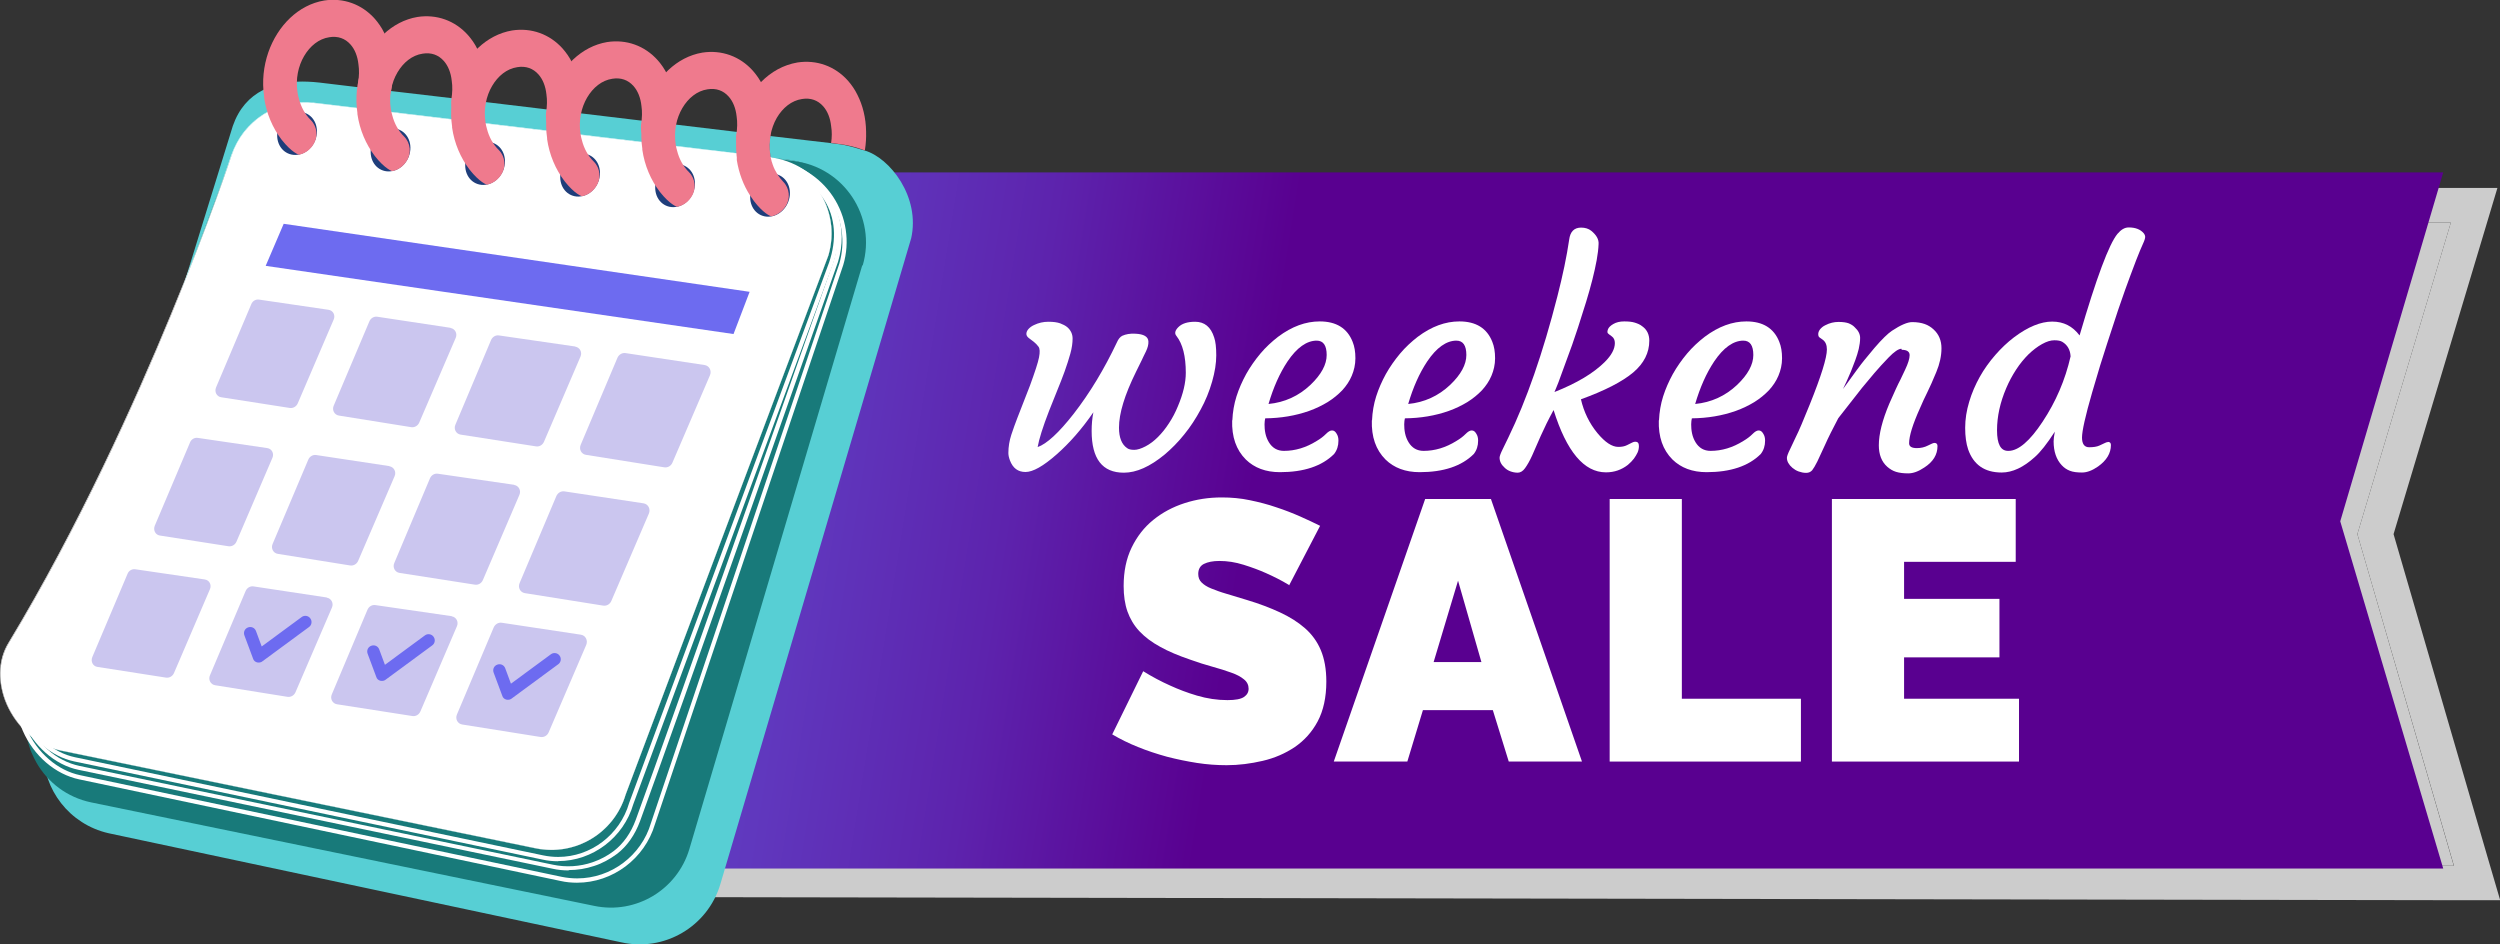
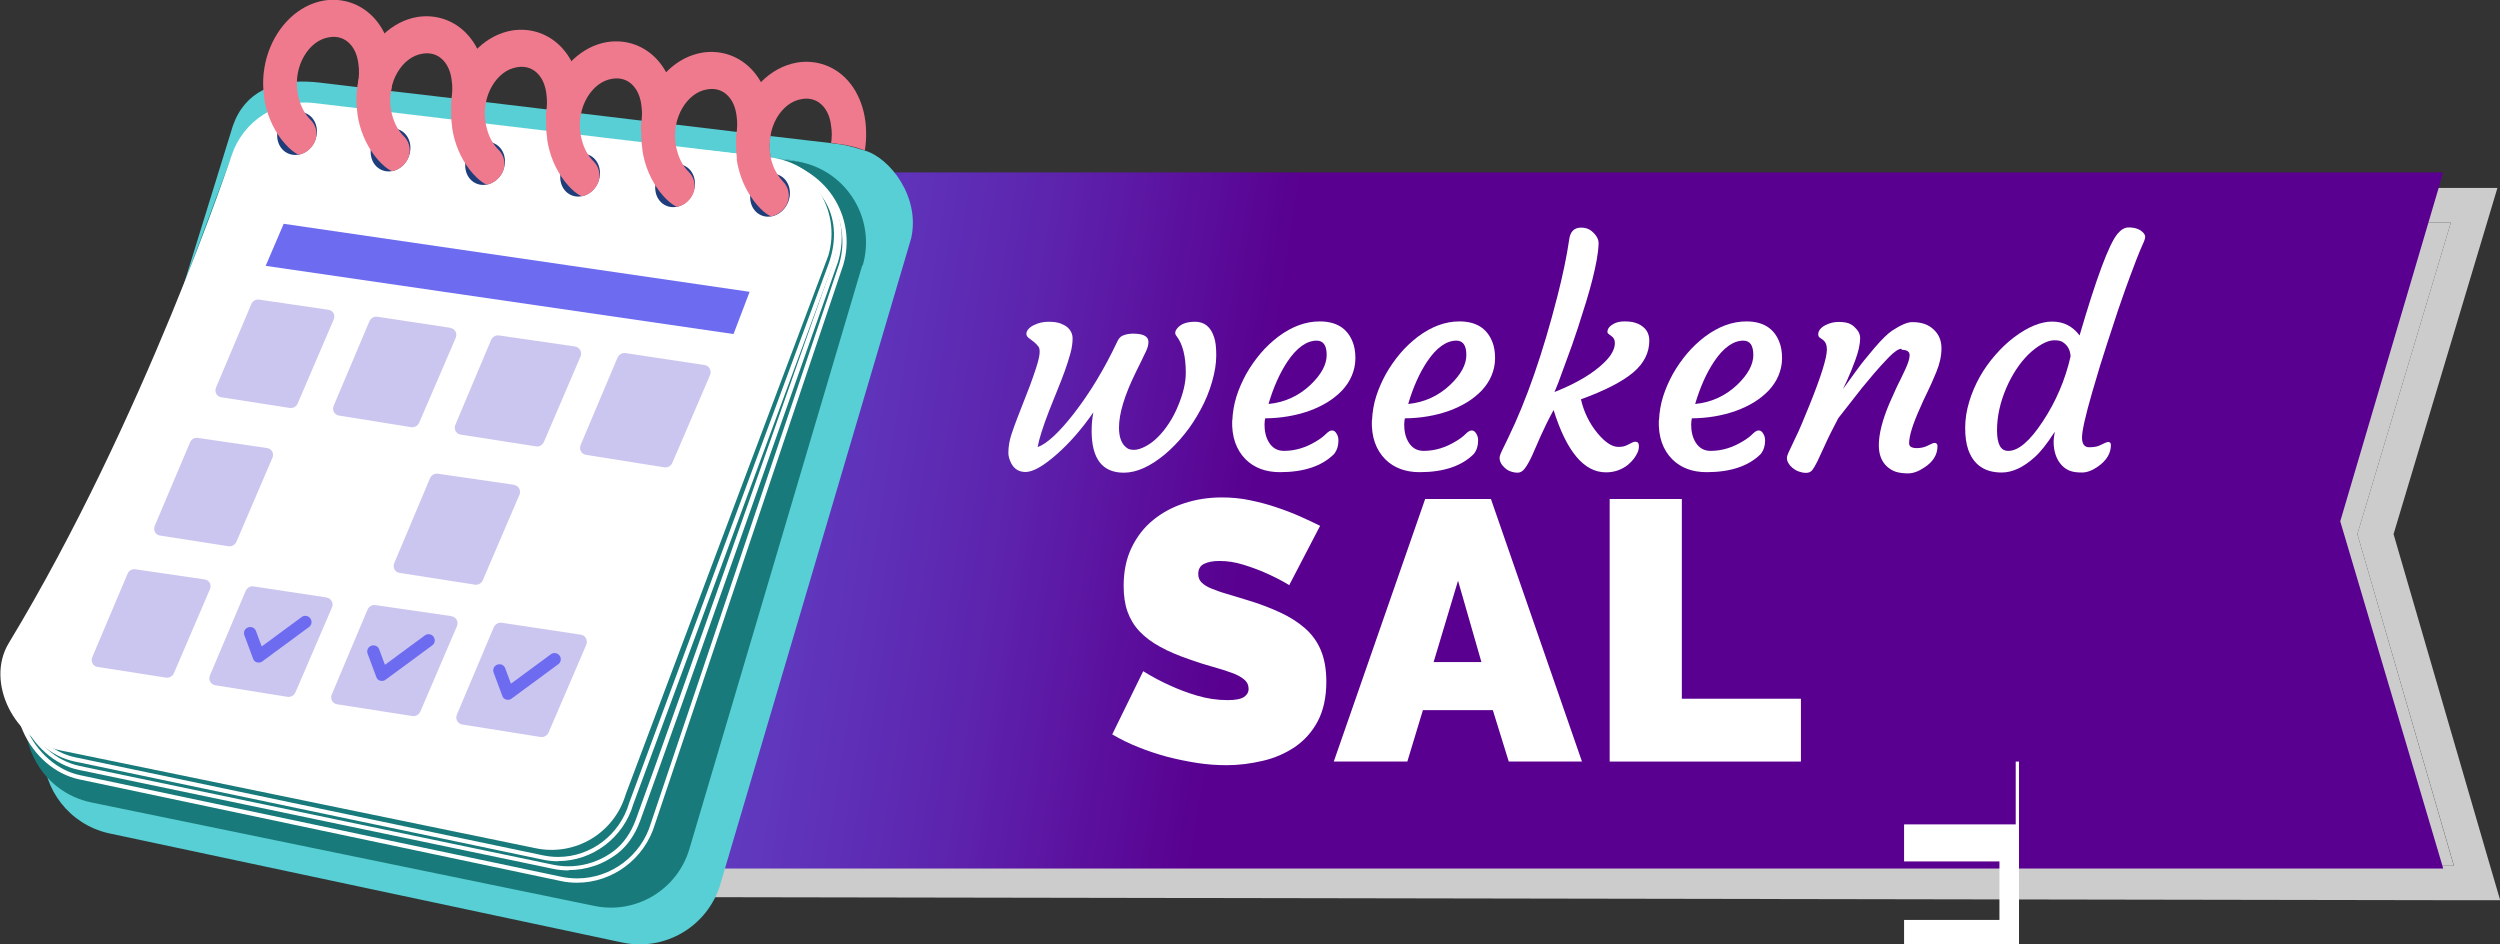
<svg xmlns="http://www.w3.org/2000/svg" id="uuid-f43b0b5c-7afa-4857-a1b0-a33b2595a842" viewBox="0 0 144.44 54.56">
  <rect x="0" y="0" width="144.44" height="54.56" fill="#333333" stroke="none" />
  <defs>
    <style>.uuid-37319cee-4aef-4bb0-bcfa-ad4f55b4c98e{fill:#fff;}.uuid-7d879cce-7506-42c6-b65e-8c4b79668aa0{fill:#ef7a8d;}.uuid-0e98e1c9-b0ee-4159-9fa9-c090d9536daa{fill:#cbc6ef;}.uuid-d32e3217-cc04-499e-bba4-2685ddf6bb3e{fill:#1f3d7a;}.uuid-fc82d06c-3f5c-4067-8f3e-1099f4c7374b{fill:#6d6bf0;}.uuid-3eb66781-365a-4e0e-a85f-0f3cfa38618a{fill:#57cfd4;}.uuid-d6631dbd-b9bc-4680-8329-86014db120b9{fill:#187a7a;}.uuid-055bac03-f4cc-422b-87f7-f38cb57f32d3{fill:none;opacity:.75;}.uuid-1b78d7c7-2be9-4184-ba81-f3788ce85c29{fill:url(#uuid-cc3eb82b-0c00-4eff-b6f0-9b1a3afb611b);}</style>
    <linearGradient id="uuid-cc3eb82b-0c00-4eff-b6f0-9b1a3afb611b" x1="40.02" y1="22.37" x2="144.78" y2="39.13" gradientUnits="userSpaceOnUse">
      <stop offset="0" stop-color="#6240c5" />
      <stop offset=".07" stop-color="#6038be" />
      <stop offset=".18" stop-color="#5d23ad" />
      <stop offset=".31" stop-color="#590090" />
      <stop offset=".31" stop-color="#590090" />
    </linearGradient>
  </defs>
  <g class="uuid-055bac03-f4cc-422b-87f7-f38cb57f32d3">
    <polygon class="uuid-37319cee-4aef-4bb0-bcfa-ad4f55b4c98e" points="141.77 50.02 38.03 49.84 38.03 12.86 141.6 12.86 136.2 30.86 141.77 50.02" />
    <path class="uuid-37319cee-4aef-4bb0-bcfa-ad4f55b4c98e" d="m141.6,12.86l-5.4,18,5.58,19.16-103.75-.18V12.86h103.57m2.69-2H36.03v40.97h2s103.75.18,103.75.18h2.67s-.75-2.56-.75-2.56l-5.41-18.59,5.23-17.43.77-2.57h0Z" />
  </g>
  <polygon class="uuid-1b78d7c7-2be9-4184-ba81-f3788ce85c29" points="141.16 50.18 35.07 50.18 35.07 9.96 141.16 9.96 135.21 30.12 141.16 50.18" />
  <path class="uuid-3eb66781-365a-4e0e-a85f-0f3cfa38618a" d="m52.64,13.78l-11.02,37.3c-.73,2.46-3.24,3.93-5.74,3.36l-29.61-6.3c-2.27-.52-3.77-2.53-3.77-4.71.64,1.12,1.73,1.97,3.11,2.26l28.58,5.88c2.37.49,4.72-.92,5.4-3.24l9.82-33.16c.82-2.77-1.06-5.62-3.93-5.95l-.95-.11c-.01-.06-.03-.13-.03-.19-.05-.36-.05-.72.01-1.06l3.51.41.38.05c.55.06,1.05.23,1.54.37,1.48.42,3.25,2.7,2.7,5.1Z" />
  <path class="uuid-3eb66781-365a-4e0e-a85f-0f3cfa38618a" d="m49.42,15.16l-9.82,33.16c-.69,2.32-3.03,3.73-5.4,3.24l-28.58-5.88c-1.38-.28-2.47-1.14-3.11-2.26,0-.11,0-.22,0-.33,0-.03,0-.05,0-.08,0,0,0,0,0-.01,0-.02,0-.03,0-.05.04-.38.12-.76.25-1.14l3.11-10.05.82-2.64,1.44-4.65,1.67-5.41.9-2.89,2.75-8.89c.35-1.01.96-1.68,1.75-2.08.57-.29,1.23-.44,1.94-.48.42-.02.86,0,1.31.05l2.17.26h.05s1.9.23,1.9.23h.02s3.5.41,3.5.41h.03s1.92.23,1.92.23h.04s3.5.42,3.5.42h.04s1.9.23,1.9.23h.05s3.5.42,3.5.42h.03s1.91.23,1.91.23h.04s3.51.42,3.51.42h0s1.94.23,1.94.23h.01c-.06.34-.07.7-.01,1.06,0,.07.02.13.03.19l.95.11c2.87.33,4.75,3.17,3.93,5.95Z" />
  <path class="uuid-d6631dbd-b9bc-4680-8329-86014db120b9" d="m49.82,15.32l-9.99,33.73c-.7,2.36-3.09,3.79-5.49,3.29l-29.07-5.98c-1.4-.29-2.51-1.16-3.16-2.29-.11-.19-.2-.39-.29-.59-.04-.09-.07-.18-.1-.27-.02-.06-.04-.13-.06-.19-.02-.09-.05-.17-.07-.26-.18-.81-.15-1.67.13-2.52l1.06-2.83,1.13-3.02,2.16-5.78,3.47-9.29,3.77-10.1c.36-1.09,1.09-1.97,2.02-2.54.57-.35,1.21-.58,1.89-.66.29-.04.59-.05.9-.03.08,0,.15.01.23.02l2.18.26,2.04.24,3.51.42,2.03.24,3.56.43.45.05.89.11.68.08,3.57.43.41.05.97.12.65.08,3.55.42.52.06.76.09.76.09.96.12c2.92.34,4.83,3.23,4,6.05Z" />
  <path class="uuid-37319cee-4aef-4bb0-bcfa-ad4f55b4c98e" d="m32.25,49.76c-.31,0-.61-.03-.92-.1l-27.05-5.67c-1.32-.28-2.52-1.31-3.13-2.71-.57-1.3-.53-2.65.09-3.7,7.63-12.83,12.62-28.06,12.67-28.21.67-2.05,2.67-3.37,4.82-3.12l25.58,3.11c1.53.18,2.81.93,3.52,2.05.68,1.08.79,2.41.3,3.84l-11.54,31.21c-.56,1.93-2.35,3.29-4.34,3.29ZM18.21,6.47c-1.84,0-3.48,1.2-4.06,2.98-.05.15-5.05,15.41-12.7,28.26-.59.99-.62,2.26-.08,3.48.58,1.32,1.71,2.3,2.96,2.56l27.05,5.67c.29.06.58.09.87.09,1.88,0,3.57-1.28,4.1-3.12l11.55-31.22c.46-1.35.36-2.61-.28-3.62-.67-1.06-1.89-1.77-3.34-1.94l-25.58-3.11c-.16-.02-.33-.03-.49-.03Z" />
  <path class="uuid-37319cee-4aef-4bb0-bcfa-ad4f55b4c98e" d="m32.86,50.29c-.32,0-.63-.03-.94-.1l-27.37-5.71c-.69-.14-1.36-.49-1.93-1-.54-.48-.99-1.09-1.29-1.77-.28-.62-.42-1.29-.42-1.92,0-.69.18-1.33.51-1.89,4.03-6.75,7.3-14.11,9.33-19.1,2.1-5.16,3.35-8.89,3.48-9.3.16-.48.39-.93.68-1.33.29-.39.63-.73,1.02-1.02.39-.28.82-.5,1.28-.65.43-.14.87-.22,1.31-.23h0s.25,0,.25,0c.14,0,.28.01.41.03l25.3,2.79c.69.08,1.34.31,1.92.68.92.58,1.61,1.47,2,2.56.3.86.31,1.82.02,2.79-.1.28-9.46,26.92-11.44,32.32-.3.81-.76,1.46-1.34,1.9-.41.3-.84.54-1.31.69-.48.16-.97.24-1.47.24ZM18.65,6.54c-.46,0-.92.07-1.36.22-.43.14-.84.35-1.21.62-.37.27-.7.59-.97.96-.28.38-.5.8-.65,1.25-.14.41-1.38,4.15-3.49,9.32-2.04,4.99-5.31,12.37-9.35,19.13-.31.52-.47,1.12-.48,1.76,0,.6.13,1.23.39,1.82.29.65.71,1.23,1.23,1.69.54.48,1.17.8,1.82.94l27.37,5.71c.76.16,1.55.11,2.28-.14.44-.15.86-.37,1.23-.65.55-.42.99-1.04,1.27-1.8,1.98-5.39,11.34-32.03,11.44-32.3.27-.92.27-1.83-.01-2.63-.36-1.04-1.02-1.88-1.89-2.43-.55-.35-1.17-.56-1.82-.64l-25.3-2.79c-.17-.02-.34-.03-.51-.03h0Z" />
  <path class="uuid-37319cee-4aef-4bb0-bcfa-ad4f55b4c98e" d="m33.34,51c-.32,0-.64-.03-.95-.1l-27.81-5.87c-1.38-.29-2.63-1.36-3.26-2.8-.58-1.32-.54-2.69.11-3.77,7.92-13.15,12.82-28.71,12.87-28.86.64-1.93,2.43-3.23,4.46-3.23.18,0,.36.01.54.03l25.45,2.88c1.38.16,2.61.92,3.38,2.08.77,1.17.99,2.61.59,3.95l-10.88,32.31c-.59,1.99-2.44,3.38-4.5,3.38ZM18.76,6.62c-1.92,0-3.61,1.23-4.22,3.06-.05.15-4.96,15.74-12.89,28.91-.6,1-.64,2.29-.1,3.54.6,1.37,1.78,2.39,3.09,2.66l27.81,5.87c.3.06.6.09.9.09,1.96,0,3.71-1.32,4.26-3.2l10.88-32.31c.37-1.27.17-2.63-.56-3.74-.73-1.1-1.89-1.82-3.2-1.97l-25.45-2.88c-.17-.02-.34-.03-.51-.03Z" />
  <path class="uuid-37319cee-4aef-4bb0-bcfa-ad4f55b4c98e" d="m47.86,14.76l-11.71,31.14c-.66,2.23-2.91,3.58-5.19,3.11l-27.45-5.65c-2.62-.54-4.39-3.92-3-6.21,7.84-12.96,12.87-28.17,12.87-28.17.67-2.01,2.65-3.27,4.75-3.03l25.95,3.1c2.76.32,4.56,3.05,3.78,5.71Z" />
-   <path class="uuid-37319cee-4aef-4bb0-bcfa-ad4f55b4c98e" d="m17.61,5.92c.17,0,.34,0,.51.03l25.95,3.1c2.76.32,4.56,3.05,3.78,5.71l-11.71,31.14c-.57,1.93-2.34,3.2-4.28,3.2-.3,0-.6-.03-.9-.09l-27.45-5.65c-2.62-.54-4.39-3.92-3-6.21,7.84-12.96,12.87-28.17,12.87-28.17.61-1.84,2.34-3.06,4.24-3.06m0-.02v.02-.02c-.47,0-.94.07-1.38.22-.44.14-.85.35-1.23.62-.38.27-.71.6-.99.97-.28.38-.5.81-.66,1.26-.01.04-1.28,3.86-3.5,9.22-2.04,4.95-5.33,12.25-9.37,18.94-.32.52-.48,1.11-.49,1.75,0,.59.12,1.22.38,1.81.29.66.72,1.25,1.25,1.72.56.49,1.2.82,1.87.96l27.45,5.65c.3.06.6.09.91.09.48,0,.96-.08,1.41-.23.45-.15.87-.37,1.25-.65.38-.28.72-.63.99-1.01.28-.4.5-.84.64-1.32l11.71-31.14h0s0,0,0,0c.19-.65.24-1.32.13-1.98-.1-.63-.34-1.24-.69-1.77-.35-.53-.82-.99-1.36-1.33-.57-.36-1.2-.58-1.87-.65l-25.95-3.1c-.17-.02-.34-.03-.52-.03h0Z" />
  <ellipse class="uuid-d32e3217-cc04-499e-bba4-2685ddf6bb3e" cx="17.17" cy="7.71" rx="1.27" ry="1.12" transform="translate(2.91 20) rotate(-64.96)" />
  <path class="uuid-7d879cce-7506-42c6-b65e-8c4b79668aa0" d="m22.69,4.03c.01.37-.02.75-.08,1.15-.09.58-.59.97-1.12.85-.47-.1-.81-.55-.81-1.06,0-.06,0-.12.01-.19.06-.38.07-.73.02-1.06-.05-.47-.21-.87-.46-1.15-.31-.35-.73-.5-1.22-.42-.61.09-1.12.51-1.46,1.09-.34.58-.5,1.33-.38,2.09.02.13.04.25.08.37.12.48.36.92.69,1.24.37.37.43.97.15,1.4-.31.53-.84.6-.84.6,0,0-.41-.12-1-.87-.52-.68-.88-1.52-1.01-2.43v-.06c-.13-.89-.03-1.76.24-2.55.54-1.55,1.74-2.75,3.23-3,1.11-.17,2.17.21,2.92,1.05.21.24.4.51.55.82.31.61.49,1.34.5,2.12Z" />
  <ellipse class="uuid-d32e3217-cc04-499e-bba4-2685ddf6bb3e" cx="22.56" cy="8.67" rx="1.27" ry="1.12" transform="translate(5.16 25.43) rotate(-64.96)" />
  <path class="uuid-7d879cce-7506-42c6-b65e-8c4b79668aa0" d="m28.08,4.98c.01.37-.02.75-.08,1.15-.09.58-.59.97-1.12.85-.47-.1-.81-.55-.81-1.06,0-.06,0-.12.01-.19.06-.38.07-.73.02-1.06-.05-.47-.21-.87-.46-1.15-.31-.35-.73-.5-1.22-.42-.61.09-1.12.51-1.46,1.09-.34.58-.5,1.33-.38,2.09.02.13.04.25.08.37.12.48.36.92.69,1.24.37.37.43.97.15,1.4-.31.53-.84.6-.84.6,0,0-.41-.12-1-.87-.52-.68-.88-1.52-1.01-2.43v-.06c-.13-.89-.03-1.76.24-2.55.54-1.55,1.74-2.75,3.23-3,1.11-.17,2.17.21,2.92,1.05.21.24.4.51.55.82.31.61.49,1.34.5,2.12Z" />
  <ellipse class="uuid-d32e3217-cc04-499e-bba4-2685ddf6bb3e" cx="28.03" cy="9.44" rx="1.27" ry="1.12" transform="translate(7.61 30.84) rotate(-64.96)" />
  <path class="uuid-7d879cce-7506-42c6-b65e-8c4b79668aa0" d="m33.55,5.76c.01.37-.02.75-.08,1.15-.09.58-.59.97-1.12.85-.47-.1-.81-.55-.81-1.06,0-.06,0-.12.01-.19.06-.38.07-.73.02-1.06-.05-.47-.21-.87-.46-1.15-.31-.35-.73-.5-1.22-.42-.61.09-1.12.51-1.46,1.09-.34.58-.5,1.33-.38,2.09.02.13.04.25.08.37.12.48.36.92.69,1.24.37.37.43.97.15,1.4-.31.53-.84.6-.84.6,0,0-.41-.12-1-.87-.52-.68-.88-1.52-1.01-2.43v-.06c-.13-.89-.03-1.76.24-2.55.54-1.55,1.74-2.75,3.23-3,1.11-.17,2.17.21,2.92,1.05.21.24.4.51.55.82.31.61.49,1.34.5,2.12Z" />
  <ellipse class="uuid-d32e3217-cc04-499e-bba4-2685ddf6bb3e" cx="33.52" cy="10.12" rx="1.27" ry="1.12" transform="translate(10.16 36.2) rotate(-64.96)" />
  <path class="uuid-7d879cce-7506-42c6-b65e-8c4b79668aa0" d="m39.04,6.43c.01.37-.02.75-.08,1.15-.09.58-.59.97-1.12.85-.47-.1-.81-.55-.81-1.06,0-.06,0-.12.01-.19.06-.38.07-.73.02-1.06-.05-.47-.21-.87-.46-1.15-.31-.35-.73-.5-1.22-.42-.61.09-1.12.51-1.46,1.09-.34.58-.5,1.33-.38,2.09.02.13.04.25.08.37.12.48.36.92.69,1.24.37.37.43.97.15,1.4-.31.53-.84.6-.84.6,0,0-.41-.12-1-.87-.52-.68-.88-1.52-1.01-2.43v-.06c-.13-.89-.03-1.76.24-2.55.54-1.55,1.74-2.75,3.23-3,1.11-.17,2.17.21,2.92,1.05.21.24.4.51.55.82.31.61.49,1.34.5,2.12Z" />
  <ellipse class="uuid-d32e3217-cc04-499e-bba4-2685ddf6bb3e" cx="39.01" cy="10.72" rx="1.27" ry="1.12" transform="translate(12.78 41.53) rotate(-64.96)" />
  <ellipse class="uuid-d32e3217-cc04-499e-bba4-2685ddf6bb3e" cx="44.49" cy="11.28" rx="1.27" ry="1.12" transform="translate(15.44 46.81) rotate(-64.96)" />
  <path class="uuid-7d879cce-7506-42c6-b65e-8c4b79668aa0" d="m44.54,7.04c.01.37-.02.75-.08,1.15-.09.58-.59.97-1.12.85-.47-.1-.81-.55-.81-1.06,0-.06,0-.12.01-.19.06-.38.07-.73.02-1.06-.05-.47-.21-.87-.46-1.15-.31-.35-.73-.5-1.22-.42-.61.09-1.12.51-1.46,1.09-.34.58-.5,1.33-.38,2.09.02.13.04.25.08.37.12.48.36.92.69,1.24.37.37.43.97.15,1.4-.31.53-.84.6-.84.6,0,0-.41-.12-1-.87-.52-.68-.88-1.52-1.01-2.43v-.06c-.13-.89-.03-1.76.24-2.55.54-1.55,1.74-2.75,3.23-3,1.11-.17,2.17.21,2.92,1.05.21.24.4.51.55.82.31.61.49,1.34.5,2.12Z" />
  <path class="uuid-7d879cce-7506-42c6-b65e-8c4b79668aa0" d="m49.94,8.68c-.47-.18-.99-.31-1.54-.37l-.38-.05c.05-.34.05-.67,0-.97-.05-.47-.21-.87-.46-1.15-.31-.35-.73-.5-1.22-.42-.61.09-1.12.51-1.46,1.09-.18.31-.3.66-.37,1.03-.06.34-.07.7-.01,1.06,0,.07.02.13.03.19,0,.01,0,.02,0,.03.01.05.02.09.04.14,0,.02,0,.04.01.05,0,.02.01.04.02.06.01.04.03.09.04.13.07.21.17.4.28.58.1.15.21.29.33.42.37.37.43.97.15,1.4-.02.03-.04.06-.06.09,0,0,0,0,0,0-.32.44-.78.51-.78.51,0,0,0,0,0,0-.06-.02-.45-.17-.99-.87-.08-.11-.16-.22-.23-.33-.39-.6-.65-1.3-.77-2.05,0-.02,0-.03,0-.05v-.06s0,0,0,0c0-.02,0-.04,0-.05-.01-.08-.02-.15-.02-.23,0,0,0,0,0,0-.03-.3-.03-.59,0-.87,0-.12.02-.25.04-.37.05-.35.13-.68.24-1.01.25-.72.64-1.36,1.14-1.87.58-.59,1.29-.99,2.1-1.13,1.11-.17,2.17.21,2.92,1.05.21.24.4.51.55.82.31.61.49,1.34.5,2.12.01.35-.01.71-.07,1.08Z" />
  <polygon class="uuid-fc82d06c-3f5c-4067-8f3e-1099f4c7374b" points="42.38 19.3 15.35 15.36 16.39 12.93 43.31 16.86 42.38 19.3" />
  <path class="uuid-0e98e1c9-b0ee-4159-9fa9-c090d9536daa" d="m18.99,17.9l-4.02-.59c-.19-.03-.38.08-.45.26l-2.04,4.82c-.1.25.04.52.29.56l3.97.62c.19.03.38-.08.46-.26l2.08-4.85c.11-.25-.04-.53-.3-.56Z" />
  <path class="uuid-0e98e1c9-b0ee-4159-9fa9-c090d9536daa" d="m26.03,18.94l-4.23-.64c-.19-.03-.38.08-.46.27l-2.06,4.87c-.11.25.04.53.3.57l4.18.67c.19.03.38-.08.46-.26l2.11-4.9c.11-.25-.04-.53-.3-.57Z" />
  <path class="uuid-0e98e1c9-b0ee-4159-9fa9-c090d9536daa" d="m33.24,20.02l-4.41-.64c-.19-.03-.38.08-.46.27l-2.06,4.89c-.11.25.04.53.3.57l4.36.68c.19.03.38-.08.46-.27l2.11-4.92c.11-.25-.04-.53-.3-.57Z" />
  <path class="uuid-0e98e1c9-b0ee-4159-9fa9-c090d9536daa" d="m40.71,21.09l-4.57-.69c-.2-.03-.39.09-.47.28l-2.12,5.02c-.11.26.04.54.31.58l4.52.72c.2.03.39-.08.47-.27l2.17-5.05c.11-.26-.04-.55-.31-.59Z" />
  <path class="uuid-0e98e1c9-b0ee-4159-9fa9-c090d9536daa" d="m15.45,25.89l-4.02-.59c-.19-.03-.38.08-.45.26l-2.04,4.82c-.1.25.04.52.29.56l3.97.62c.19.03.38-.08.46-.26l2.08-4.85c.11-.25-.04-.53-.3-.56Z" />
-   <path class="uuid-0e98e1c9-b0ee-4159-9fa9-c090d9536daa" d="m22.5,26.93l-4.23-.64c-.19-.03-.38.08-.46.27l-2.06,4.87c-.11.25.04.53.3.57l4.18.67c.19.03.38-.08.46-.26l2.11-4.9c.11-.25-.04-.53-.3-.57Z" />
  <path class="uuid-0e98e1c9-b0ee-4159-9fa9-c090d9536daa" d="m29.71,28.01l-4.41-.64c-.19-.03-.38.08-.46.27l-2.06,4.89c-.11.25.04.53.3.57l4.36.68c.19.03.38-.08.46-.27l2.11-4.92c.11-.25-.04-.53-.3-.57Z" />
-   <path class="uuid-0e98e1c9-b0ee-4159-9fa9-c090d9536daa" d="m37.18,29.08l-4.57-.69c-.2-.03-.39.09-.47.28l-2.12,5.02c-.11.26.04.54.31.58l4.52.72c.2.03.39-.08.47-.27l2.17-5.05c.11-.26-.04-.55-.31-.59Z" />
  <path class="uuid-0e98e1c9-b0ee-4159-9fa9-c090d9536daa" d="m11.84,33.48l-4.02-.59c-.19-.03-.38.08-.45.26l-2.04,4.82c-.1.25.04.52.29.56l3.97.62c.19.03.38-.08.46-.26l2.08-4.85c.11-.25-.04-.53-.3-.56Z" />
  <path class="uuid-0e98e1c9-b0ee-4159-9fa9-c090d9536daa" d="m18.88,34.52l-4.23-.64c-.19-.03-.38.08-.46.27l-2.06,4.87c-.11.25.04.53.3.57l4.18.67c.19.03.38-.08.46-.26l2.11-4.9c.11-.25-.04-.53-.3-.57Z" />
  <path class="uuid-0e98e1c9-b0ee-4159-9fa9-c090d9536daa" d="m26.1,35.6l-4.41-.64c-.19-.03-.38.08-.46.27l-2.06,4.89c-.11.25.04.53.3.57l4.36.68c.19.03.38-.08.46-.27l2.11-4.92c.11-.25-.04-.53-.3-.57Z" />
  <path class="uuid-0e98e1c9-b0ee-4159-9fa9-c090d9536daa" d="m33.56,36.67l-4.57-.69c-.2-.03-.39.09-.47.28l-2.12,5.02c-.11.26.04.54.31.58l4.52.72c.2.03.39-.08.47-.27l2.17-5.05c.11-.26-.04-.55-.31-.59Z" />
  <path class="uuid-fc82d06c-3f5c-4067-8f3e-1099f4c7374b" d="m14.95,38.28s-.07,0-.1-.01c-.11-.03-.2-.11-.23-.22l-.5-1.34c-.07-.19.02-.39.21-.46.19-.07.39.02.46.21l.33.89,2.31-1.7c.16-.12.39-.08.5.08.12.16.08.39-.08.5l-2.69,1.98c-.06.05-.14.07-.21.07Z" />
  <path class="uuid-fc82d06c-3f5c-4067-8f3e-1099f4c7374b" d="m22.07,39.34s-.07,0-.1-.01c-.11-.03-.2-.11-.23-.22l-.5-1.34c-.07-.19.02-.39.21-.46.19-.07.39.02.46.21l.33.89,2.31-1.7c.16-.12.39-.08.5.08.12.16.08.39-.08.5l-2.69,1.98c-.06.05-.14.07-.21.07Z" />
  <path class="uuid-fc82d06c-3f5c-4067-8f3e-1099f4c7374b" d="m29.35,40.43s-.07,0-.1-.01c-.11-.03-.2-.11-.23-.22l-.5-1.34c-.07-.19.02-.39.21-.46.19-.07.39.02.46.21l.33.89,2.31-1.7c.16-.12.39-.08.5.08.12.16.08.39-.08.5l-2.69,1.98c-.06.05-.14.07-.21.07Z" />
  <path class="uuid-37319cee-4aef-4bb0-bcfa-ad4f55b4c98e" d="m74.46,33.79c-.43-.26-.87-.48-1.32-.68-.38-.17-.81-.33-1.29-.48-.48-.15-.94-.22-1.4-.22-.37,0-.67.06-.89.17-.22.11-.33.31-.33.58,0,.2.06.36.19.49s.31.25.56.35.54.21.89.31c.35.1.74.22,1.19.36.7.21,1.33.45,1.89.71.56.26,1.04.56,1.44.91.4.35.71.77.92,1.27.21.5.32,1.1.32,1.82,0,.91-.17,1.68-.5,2.3s-.78,1.11-1.32,1.48c-.55.37-1.17.64-1.86.8-.69.16-1.38.25-2.08.25-.56,0-1.13-.04-1.71-.13-.58-.09-1.16-.21-1.74-.36-.58-.16-1.13-.34-1.67-.56-.53-.21-1.03-.46-1.49-.73l1.79-3.65c.5.31,1.02.59,1.56.83.46.21.97.41,1.55.58.58.17,1.16.26,1.76.26.46,0,.77-.06.95-.18.18-.12.27-.28.27-.48,0-.21-.09-.4-.27-.54-.18-.15-.42-.28-.74-.39-.31-.11-.67-.23-1.08-.34-.41-.11-.84-.25-1.29-.41-.67-.23-1.25-.47-1.73-.74-.48-.26-.88-.56-1.2-.9-.31-.33-.54-.72-.69-1.14-.15-.43-.22-.92-.22-1.47,0-.84.15-1.58.46-2.22.31-.64.72-1.17,1.25-1.6.53-.43,1.13-.75,1.81-.97.68-.22,1.39-.33,2.15-.33.56,0,1.1.05,1.62.16.53.11,1.04.24,1.53.41.49.16.95.34,1.38.53.43.19.81.37,1.15.54l-1.79,3.44Z" />
  <path class="uuid-37319cee-4aef-4bb0-bcfa-ad4f55b4c98e" d="m82.34,28.83h3.8l5.26,15.17h-4.23l-.92-2.97h-4.04l-.9,2.97h-4.25l5.28-15.17Zm3.25,9.42l-1.35-4.7-1.41,4.7h2.76Z" />
  <path class="uuid-37319cee-4aef-4bb0-bcfa-ad4f55b4c98e" d="m93,44v-15.17h4.17v11.54h6.88v3.63h-11.04Z" />
-   <path class="uuid-37319cee-4aef-4bb0-bcfa-ad4f55b4c98e" d="m116.65,40.37v3.63h-10.81v-15.17h10.62v3.63h-6.45v2.14h5.51v3.38h-5.51v2.39h6.64Z" />
+   <path class="uuid-37319cee-4aef-4bb0-bcfa-ad4f55b4c98e" d="m116.65,40.37v3.63h-10.81h10.62v3.63h-6.45v2.14h5.51v3.38h-5.51v2.39h6.64Z" />
  <path class="uuid-37319cee-4aef-4bb0-bcfa-ad4f55b4c98e" d="m61.04,26.26c-.76.67-1.36,1.01-1.79,1.01s-.73-.22-.9-.67c-.06-.16-.09-.3-.09-.43,0-.36.06-.71.17-1.05.11-.34.23-.66.34-.95l.74-1.9c.28-.77.46-1.31.52-1.62.06-.31.05-.51-.03-.62s-.17-.2-.27-.28c-.1-.08-.2-.15-.29-.22s-.14-.15-.14-.24.04-.19.12-.28c.08-.09.19-.17.32-.23.27-.13.54-.19.83-.19s.51.03.68.09c.16.06.3.13.41.22.21.18.31.41.31.66s-.04.55-.13.87c-.09.32-.2.67-.33,1.03-.13.36-.28.74-.44,1.13l-.46,1.15c-.36.93-.58,1.63-.66,2.09.52-.18,1.22-.82,2.08-1.92.94-1.21,1.77-2.59,2.5-4.13.08-.19.19-.32.31-.38.2-.09.45-.14.76-.12.48.02.74.17.75.45.01.17-.04.36-.14.57-.1.21-.19.38-.25.52l-.33.67c-.65,1.32-.98,2.39-.98,3.22,0,.57.16.97.47,1.18.09.07.23.1.41.1s.4-.07.65-.2c.25-.13.49-.31.72-.54.23-.23.44-.49.64-.8.2-.3.37-.63.51-.97.31-.73.46-1.38.46-1.94,0-.96-.18-1.67-.54-2.13-.12-.14-.09-.31.11-.51.21-.21.53-.31.97-.31.54,0,.91.3,1.1.91.08.23.12.57.12,1.03s-.08.96-.24,1.52c-.16.56-.38,1.1-.66,1.61-.28.52-.59,1-.95,1.44-.36.45-.74.83-1.13,1.16-.85.7-1.63,1.05-2.36,1.05-1.24,0-1.86-.8-1.86-2.41,0-.37.03-.73.1-1.08-.66.96-1.37,1.77-2.13,2.44Z" />
  <path class="uuid-37319cee-4aef-4bb0-bcfa-ad4f55b4c98e" d="m71.2,24.29c.02-.48.1-.95.24-1.39.14-.44.33-.87.56-1.29.23-.41.51-.81.82-1.18.31-.37.66-.69,1.02-.97.8-.6,1.6-.89,2.41-.89.95,0,1.59.39,1.9,1.18.11.27.16.58.16.95s-.08.7-.21,1.01c-.13.31-.32.59-.55.84-.24.25-.52.48-.84.68-.33.2-.68.37-1.07.51-.79.28-1.64.42-2.54.43-.02.08-.04.2-.04.35,0,.16.01.33.05.52.04.19.11.36.2.51.2.33.49.5.87.5.65,0,1.28-.19,1.89-.57.22-.13.39-.26.53-.4.14-.14.25-.21.36-.21s.19.06.26.18c.08.12.11.25.11.41,0,.3-.08.55-.25.77-.7.7-1.75,1.05-3.13,1.05-.82,0-1.48-.25-1.97-.73-.56-.56-.82-1.31-.79-2.27Zm4.88-4.61c-.58,0-1.15.4-1.69,1.2-.46.69-.82,1.51-1.1,2.46.93-.09,1.74-.46,2.42-1.1.63-.6.94-1.18.94-1.73s-.19-.83-.58-.83Z" />
  <path class="uuid-37319cee-4aef-4bb0-bcfa-ad4f55b4c98e" d="m79.27,24.29c.02-.48.1-.95.24-1.39.14-.44.33-.87.56-1.29.23-.41.51-.81.82-1.18.31-.37.66-.69,1.02-.97.8-.6,1.6-.89,2.41-.89.95,0,1.59.39,1.9,1.18.11.27.16.58.16.95s-.08.7-.21,1.01c-.13.31-.32.59-.55.84-.24.25-.52.48-.84.68-.33.2-.68.37-1.07.51-.79.28-1.64.42-2.54.43-.02.08-.04.2-.04.35,0,.16.01.33.05.52.04.19.11.36.2.51.2.33.49.5.87.5.65,0,1.28-.19,1.89-.57.22-.13.39-.26.53-.4.14-.14.25-.21.36-.21s.19.06.26.18c.08.12.11.25.11.41,0,.3-.08.55-.25.77-.7.7-1.75,1.05-3.13,1.05-.82,0-1.48-.25-1.97-.73-.56-.56-.82-1.31-.79-2.27Zm4.88-4.61c-.58,0-1.15.4-1.69,1.2-.46.69-.82,1.51-1.1,2.46.93-.09,1.74-.46,2.42-1.1.63-.6.94-1.18.94-1.73s-.19-.83-.58-.83Z" />
  <path class="uuid-37319cee-4aef-4bb0-bcfa-ad4f55b4c98e" d="m92.78,27.29c-1.26,0-2.27-1.2-3.02-3.6-.3.55-.54,1.04-.74,1.49l-.5,1.14c-.14.31-.28.55-.41.73-.12.17-.27.26-.42.26s-.3-.03-.43-.08c-.13-.05-.24-.12-.33-.21-.2-.18-.29-.37-.29-.58,0-.08.06-.25.18-.49l.33-.68c1.04-2.14,1.99-4.86,2.83-8.15.31-1.21.54-2.31.68-3.27.06-.47.29-.7.69-.7.23,0,.43.06.58.18.3.24.45.5.43.77-.01.28-.05.59-.11.93-.06.35-.15.72-.25,1.13s-.23.84-.36,1.28c-.36,1.16-.63,1.99-.81,2.49l-.79,2.16c-.1.26-.18.44-.23.56,1.29-.51,2.26-1.09,2.91-1.74.39-.39.58-.75.58-1.09,0-.17-.06-.3-.17-.38-.11-.08-.19-.14-.23-.18-.04-.04-.04-.12,0-.23.04-.11.14-.21.31-.31.17-.1.38-.15.63-.15s.45.02.61.07.31.11.43.21c.27.19.41.47.41.83s-.08.68-.23.98-.38.59-.7.86c-.63.53-1.64,1.05-3.02,1.55.17.74.49,1.39.95,1.95.44.53.84.8,1.21.8.2,0,.36-.03.5-.1l.3-.15c.06-.03.12-.05.18-.05.14,0,.21.08.21.25,0,.14-.03.27-.08.38-.05.11-.12.22-.21.35-.09.12-.21.24-.35.36-.36.28-.78.43-1.25.43Z" />
  <path class="uuid-37319cee-4aef-4bb0-bcfa-ad4f55b4c98e" d="m95.85,24.29c.02-.48.1-.95.24-1.39.14-.44.33-.87.56-1.29.23-.41.51-.81.82-1.18.31-.37.66-.69,1.02-.97.8-.6,1.6-.89,2.41-.89.95,0,1.59.39,1.9,1.18.11.27.16.58.16.95s-.08.7-.21,1.01c-.13.31-.32.59-.55.84-.24.25-.52.48-.84.68-.33.2-.68.37-1.07.51-.79.28-1.64.42-2.54.43-.02.08-.04.2-.04.35,0,.16.01.33.05.52.04.19.11.36.2.51.2.33.49.5.87.5.65,0,1.28-.19,1.89-.57.22-.13.39-.26.53-.4.14-.14.25-.21.36-.21s.19.06.26.18c.08.12.11.25.11.41,0,.3-.08.55-.25.77-.7.7-1.75,1.05-3.13,1.05-.82,0-1.48-.25-1.97-.73-.56-.56-.82-1.31-.79-2.27Zm4.88-4.61c-.58,0-1.15.4-1.69,1.2-.46.69-.82,1.51-1.1,2.46.93-.09,1.74-.46,2.42-1.1.63-.6.94-1.18.94-1.73s-.19-.83-.58-.83Z" />
  <path class="uuid-37319cee-4aef-4bb0-bcfa-ad4f55b4c98e" d="m109.86,20.15c-.17,0-.42.17-.74.5-.32.33-.59.63-.83.91l-.71.85-1.37,1.75c-.32.61-.58,1.12-.76,1.53l-.45.97c-.12.24-.22.41-.3.51-.09.1-.2.15-.35.15s-.29-.03-.43-.08c-.14-.05-.25-.12-.36-.21-.21-.18-.32-.37-.32-.58,0-.08.06-.25.18-.49l.32-.68c.1-.2.22-.46.35-.77l.47-1.14c.66-1.64.99-2.7.99-3.18,0-.26-.08-.45-.25-.57l-.17-.12c-.06-.04-.08-.11-.08-.2s.04-.19.11-.28c.08-.09.17-.17.3-.23.25-.13.5-.19.76-.19s.45.03.59.08c.14.06.26.13.35.23.21.19.31.4.31.61s-.03.42-.08.64c-.05.21-.12.43-.2.65-.08.22-.17.44-.25.65-.09.21-.17.4-.24.55l-.17.36c-.04.09-.06.12-.03.08.62-.86,1.02-1.41,1.22-1.65l.58-.7c.43-.5.77-.83,1.01-.99.5-.33.89-.5,1.17-.5s.52.04.72.11c.2.07.37.18.51.31.31.28.46.65.46,1.09s-.1.9-.3,1.38c-.2.48-.37.87-.52,1.17s-.29.6-.42.91c-.42.93-.63,1.61-.63,2.03,0,.19.15.28.45.28.23,0,.45-.05.64-.15.19-.1.32-.15.37-.15.12,0,.18.06.18.18,0,.5-.25.91-.76,1.24-.34.23-.65.34-.93.34s-.52-.03-.71-.09-.35-.16-.5-.29c-.33-.29-.49-.71-.49-1.24,0-.65.2-1.45.61-2.42.29-.66.5-1.12.63-1.36l.28-.59c.17-.36.26-.64.26-.84s-.15-.31-.46-.31Z" />
  <path class="uuid-37319cee-4aef-4bb0-bcfa-ad4f55b4c98e" d="m121.78,25.53c.12,0,.18.06.18.18,0,.48-.25.89-.74,1.24-.33.23-.64.35-.93.35s-.52-.03-.7-.1-.33-.17-.47-.32c-.31-.33-.47-.79-.47-1.38,0-.12.02-.3.07-.56-.45.7-.84,1.19-1.16,1.47-.65.59-1.29.89-1.91.89-.99,0-1.63-.45-1.94-1.34-.11-.33-.17-.74-.17-1.24s.08-1,.23-1.5c.15-.51.36-.99.61-1.44s.56-.88.9-1.27c.34-.39.7-.73,1.08-1.02.81-.61,1.55-.91,2.21-.91s1.18.27,1.58.8c.97-3.32,1.7-5.28,2.19-5.87.21-.25.42-.37.65-.37.38,0,.67.11.86.33.06.07.09.15.09.22s-.04.21-.13.4-.22.51-.39.94c-.5,1.31-.84,2.27-1.04,2.87-.51,1.55-.86,2.62-1.04,3.21l-.46,1.55c-.4,1.38-.59,2.25-.59,2.62s.14.56.41.56c.25,0,.45-.03.6-.1l.32-.15c.06-.03.12-.05.17-.05Zm-5.74.52c.57,0,1.23-.56,1.97-1.68.77-1.16,1.31-2.42,1.62-3.78-.02-.38-.18-.66-.48-.84-.1-.06-.25-.09-.46-.09s-.44.07-.71.22c-.27.15-.53.35-.79.6-.25.25-.49.54-.71.88-.22.34-.41.69-.57,1.07-.35.82-.53,1.63-.53,2.43s.21,1.19.64,1.19Z" />
</svg>